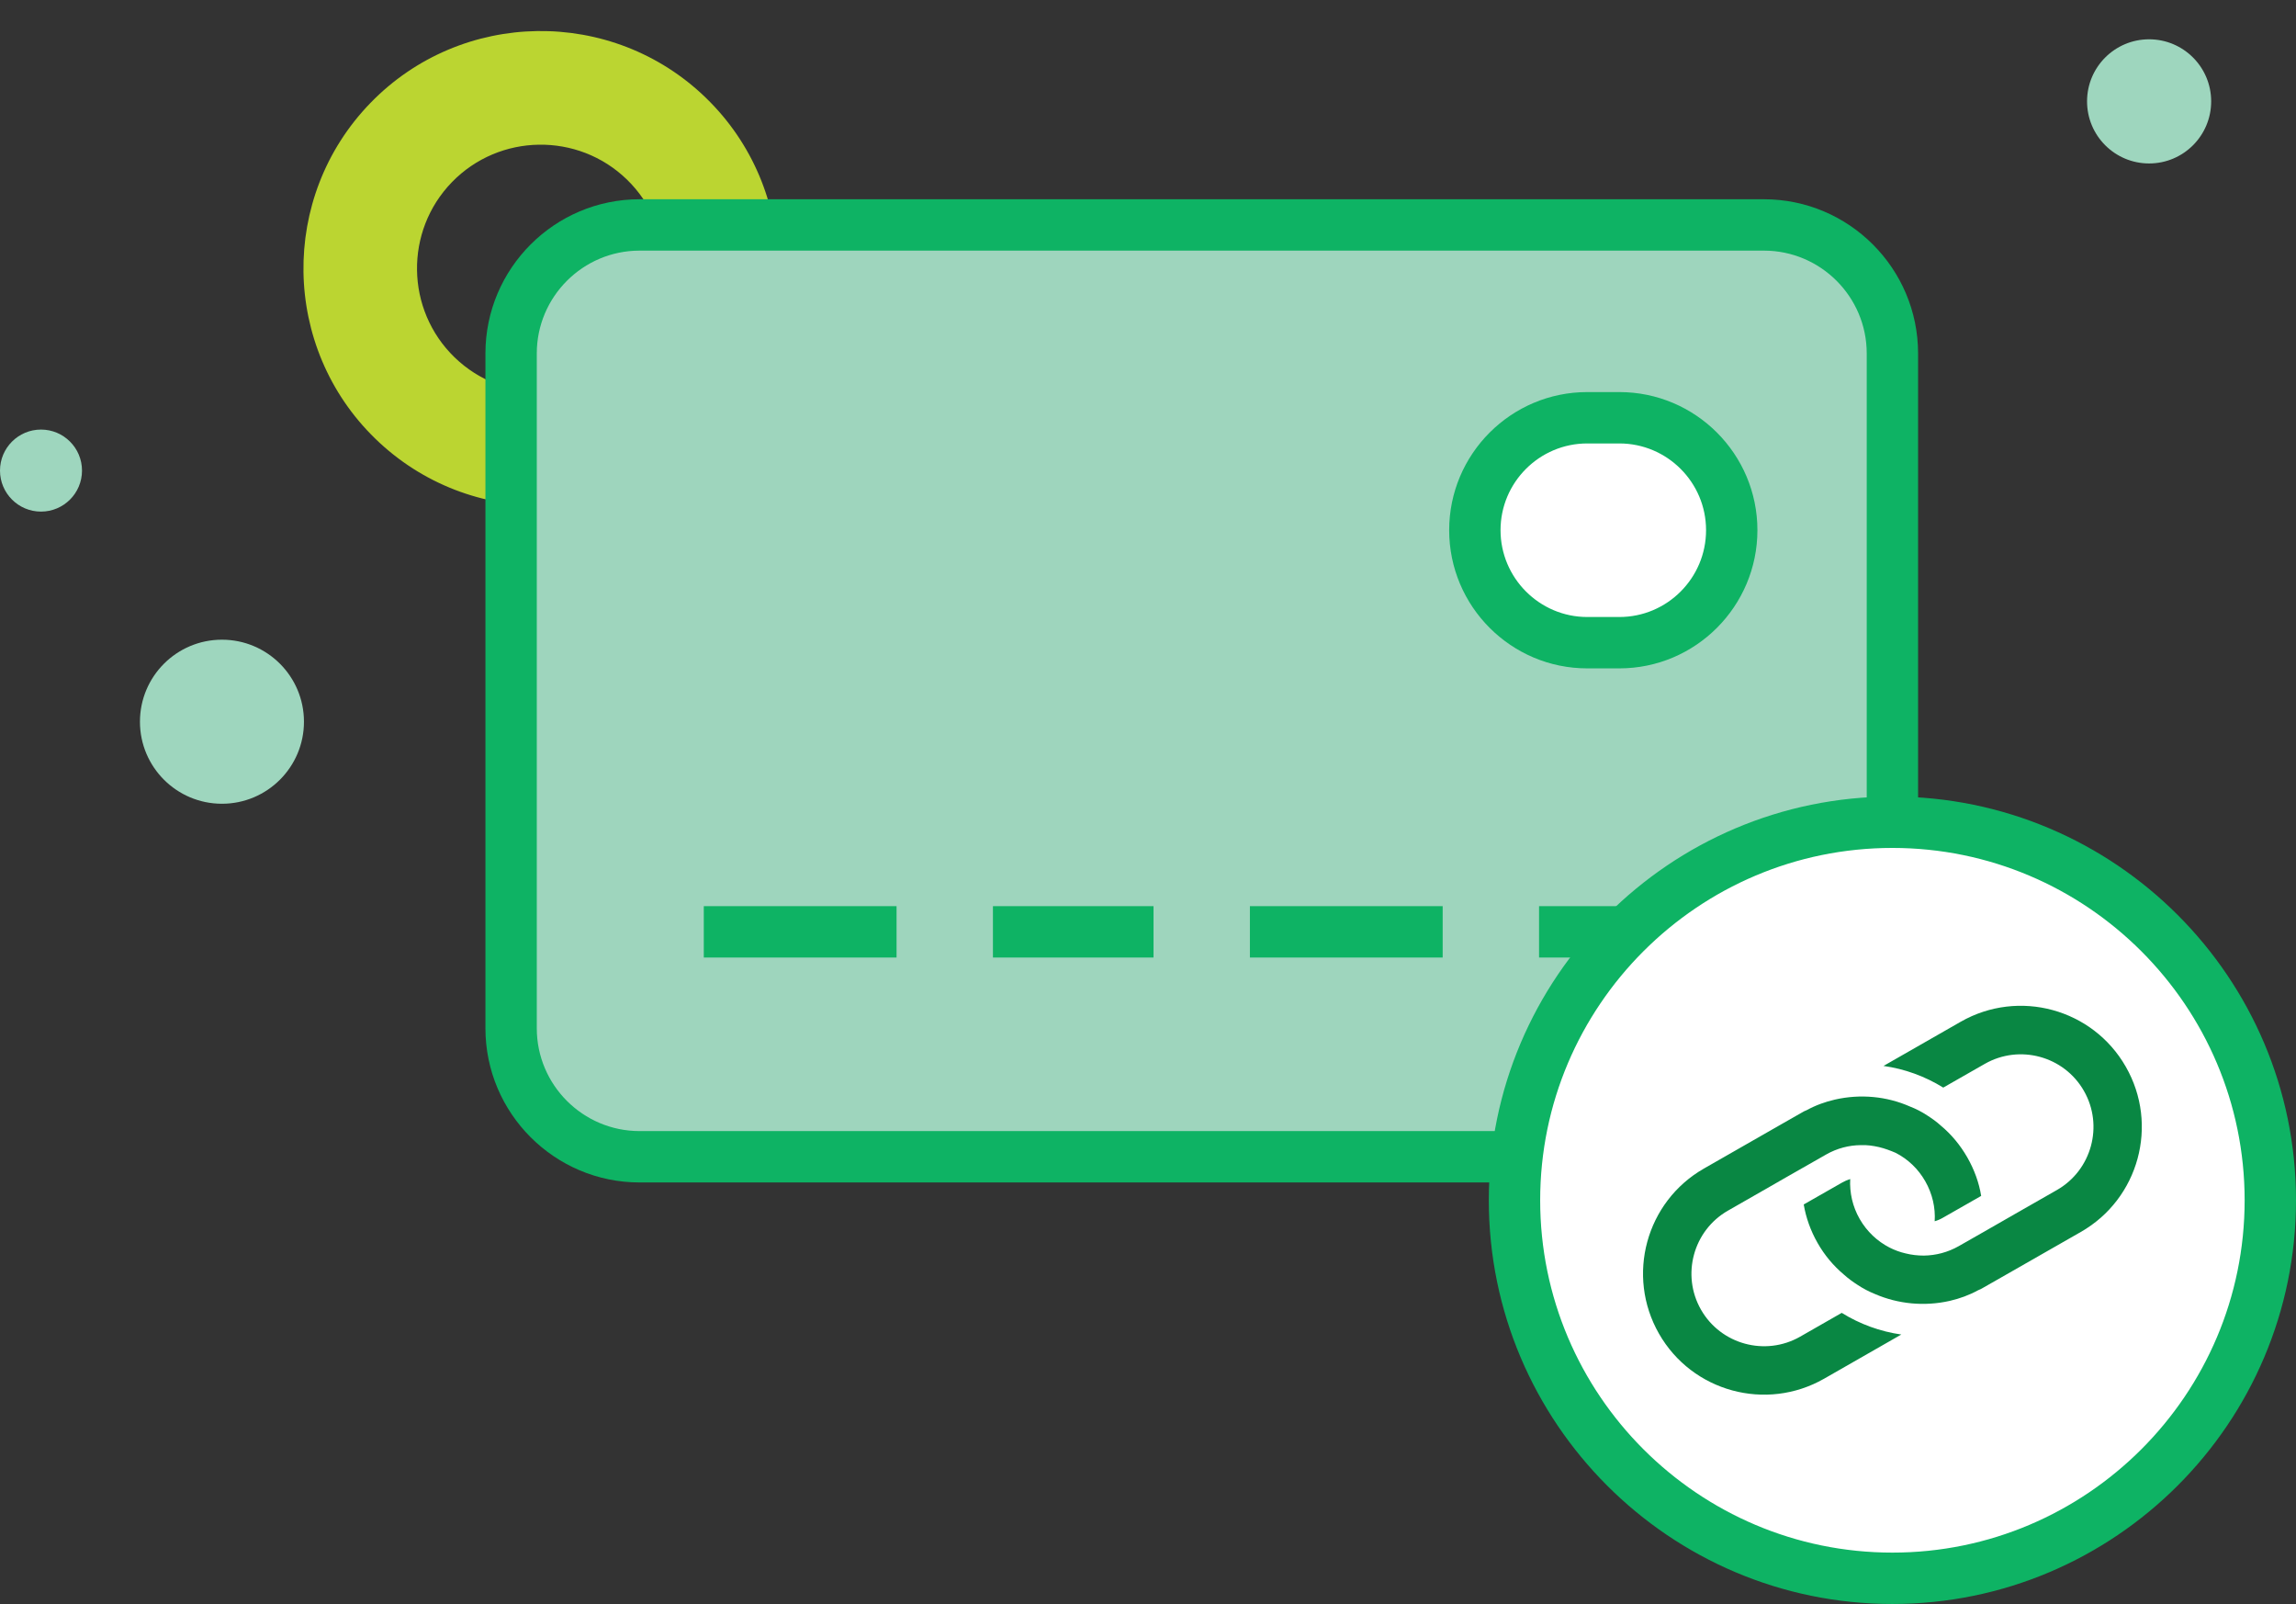
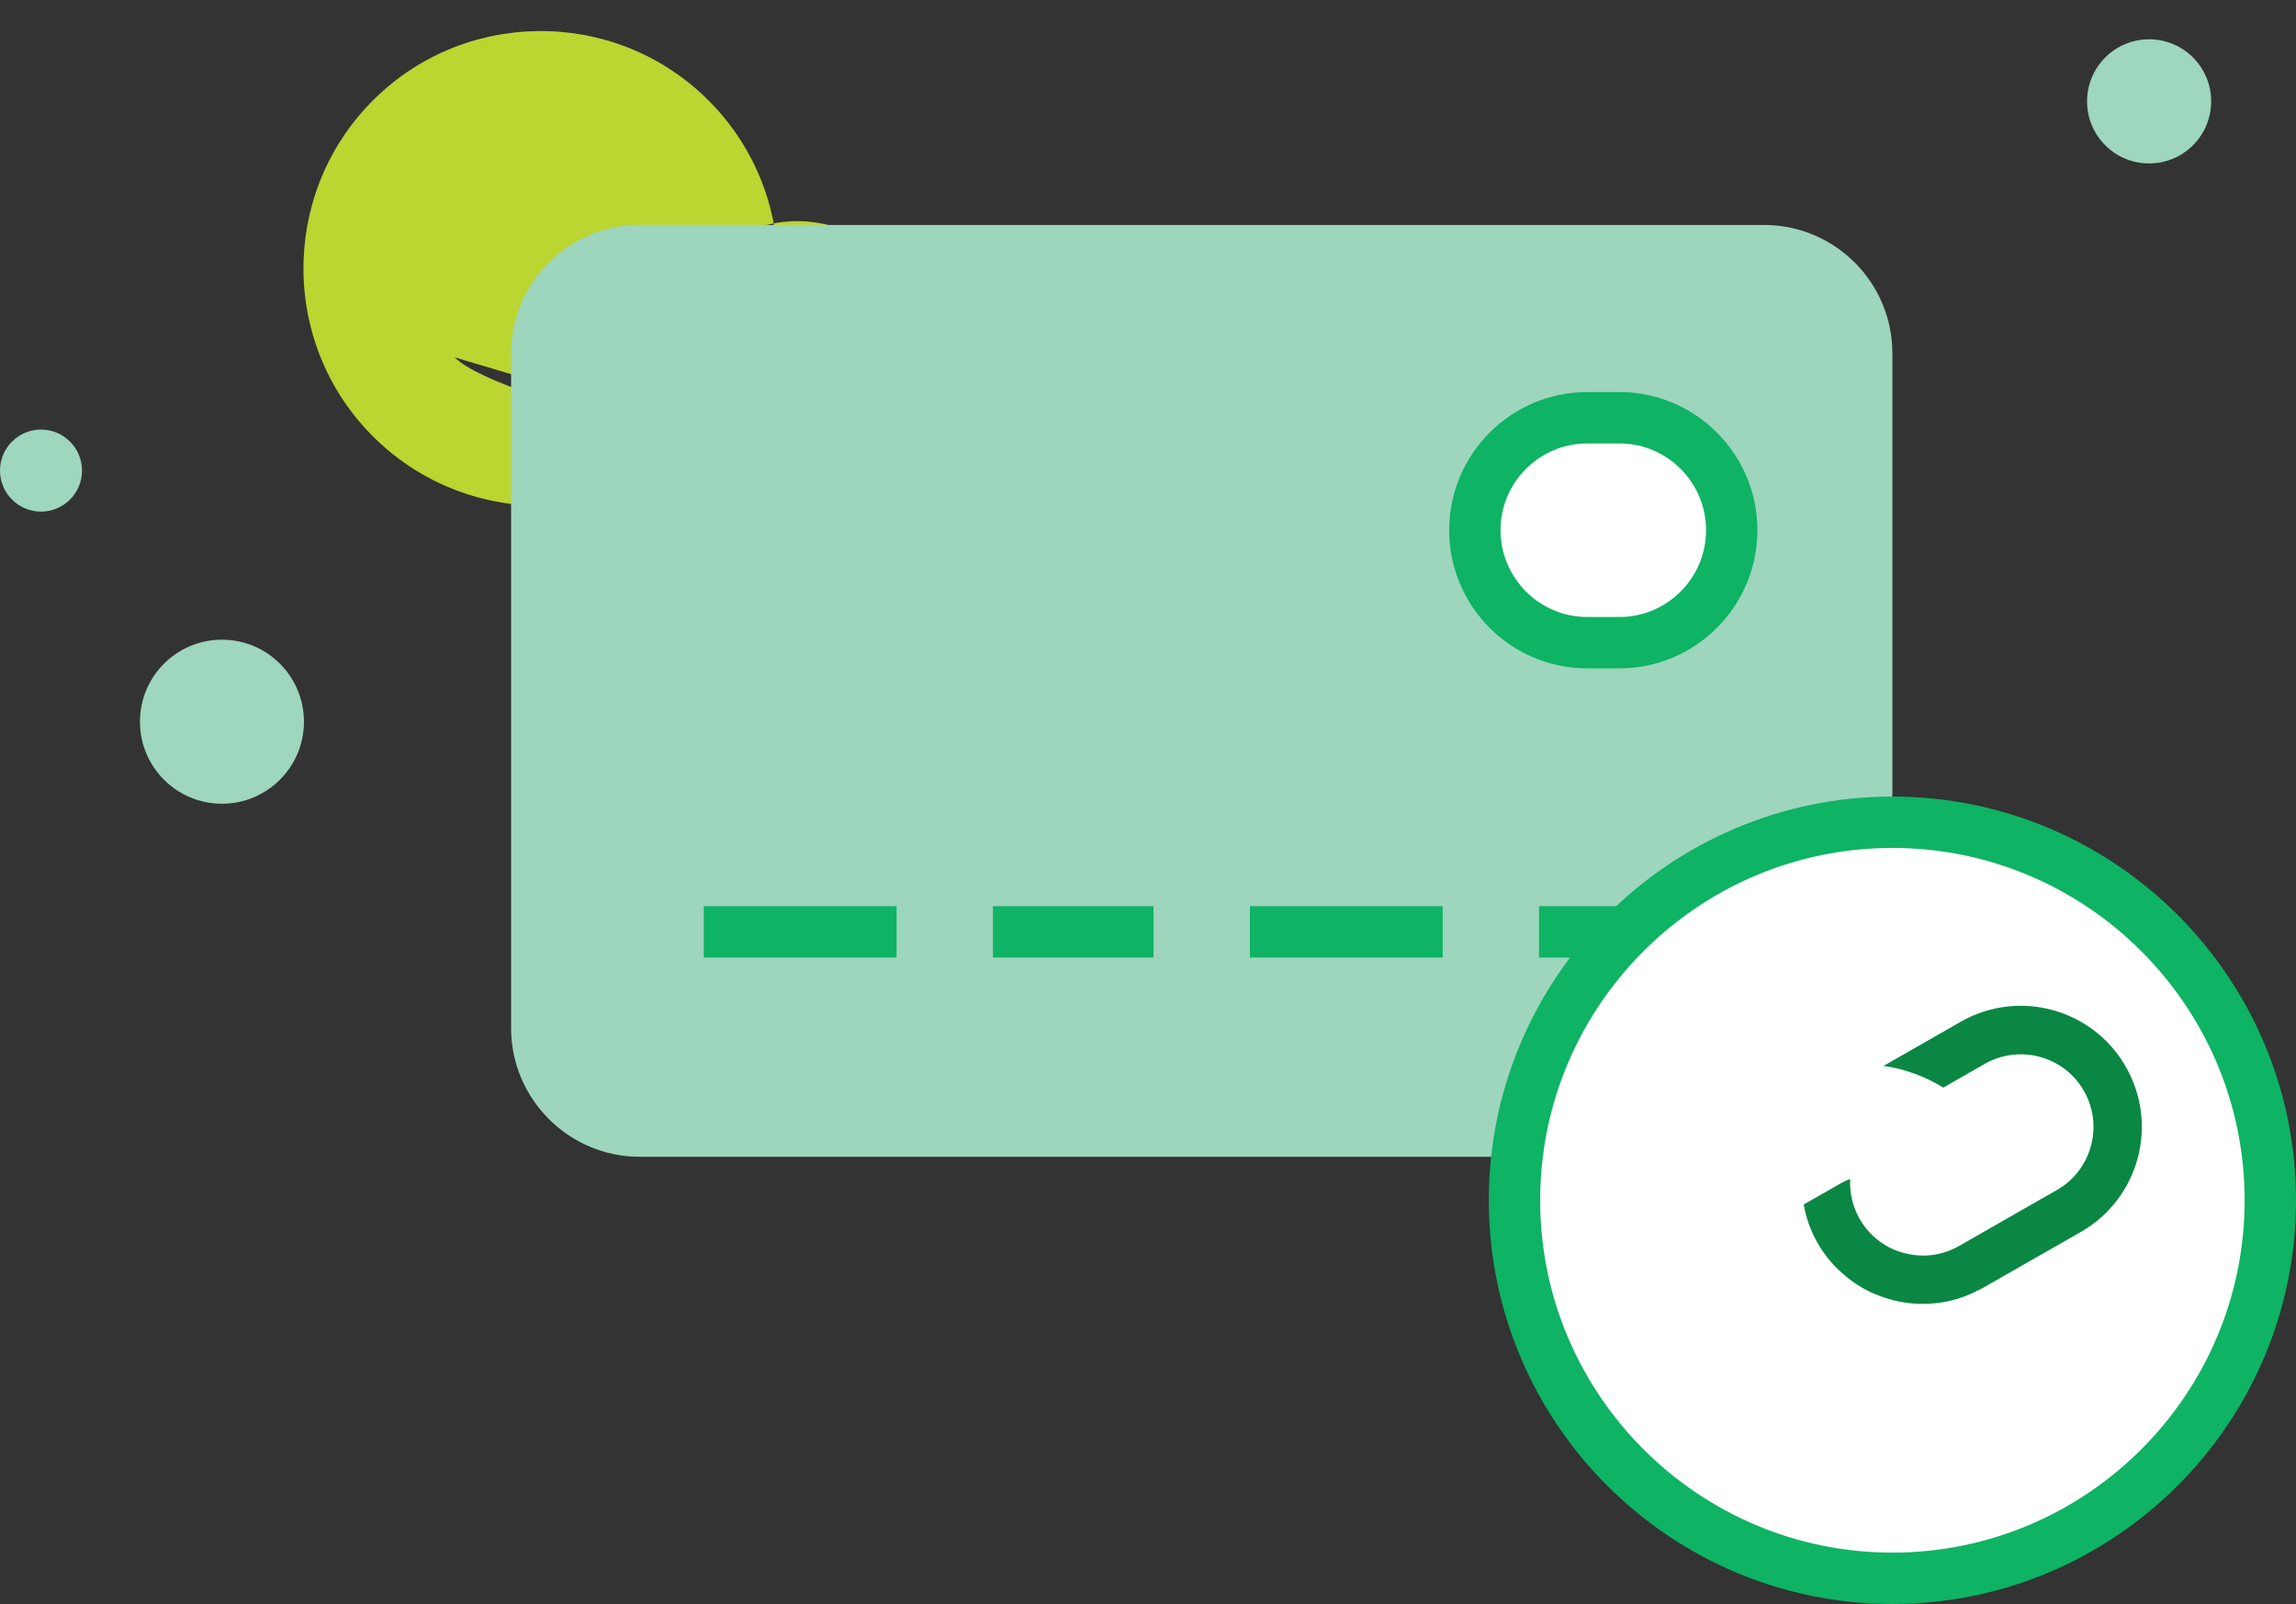
<svg xmlns="http://www.w3.org/2000/svg" version="1.1" id="Layer_1" x="0px" y="0px" viewBox="0 0 268.23 187.33" style="enable-background:new 0 0 268.23 187.33;" xml:space="preserve">
  <rect x="0" y="0" width="268.23" height="187.33" fill="#333333" stroke="none" />
  <style type="text/css"> .st0{fill:#BBD531;} .st1{fill:#9ED6BE;} .st2{fill:#9ED5BD;stroke:#0EB364;stroke-width:6;stroke-miterlimit:10;} .st3{fill:#9ED5BD;} .st4{fill:#0EB364;} .st5{fill:#FFFFFF;} .st6{fill:#098743;} </style>
  <g>
-     <path class="st0" d="M83.08,50.66c10.65-10.97,10.38-28.57-0.6-39.22C71.51,0.79,53.91,1.06,43.27,12.03 C32.62,23.01,32.88,40.6,43.86,51.25C54.84,61.9,72.43,61.64,83.08,50.66z M53.1,41.73c-5.72-5.55-5.86-14.73-0.31-20.45 s14.73-5.86,20.45-0.31c5.72,5.55,5.87,14.73,0.31,20.45S58.83,47.28,53.1,41.73z" />
+     <path class="st0" d="M83.08,50.66c10.65-10.97,10.38-28.57-0.6-39.22C71.51,0.79,53.91,1.06,43.27,12.03 C32.62,23.01,32.88,40.6,43.86,51.25C54.84,61.9,72.43,61.64,83.08,50.66z c-5.72-5.55-5.86-14.73-0.31-20.45 s14.73-5.86,20.45-0.31c5.72,5.55,5.87,14.73,0.31,20.45S58.83,47.28,53.1,41.73z" />
    <g id="XMLID_63_">
      <circle id="XMLID_68_" class="st1" cx="251.07" cy="11.84" r="7.25" />
    </g>
    <g id="XMLID_58_">
      <circle id="XMLID_60_" class="st1" cx="4.79" cy="54.96" r="4.79" />
    </g>
    <g id="XMLID_14_">
      <circle id="XMLID_57_" class="st1" cx="25.93" cy="84.29" r="9.58" />
    </g>
    <g>
      <path class="st2" d="M224.83,0" />
      <g>
        <path class="st3" d="M74.72,26.27c-8.29,0-15.01,6.72-15.01,15.01v78.81c0,8.26,6.76,15.01,15.01,15.01h131.35 c8.29,0,15.01-6.72,15.01-15.01V41.28c0-8.29-6.72-15.01-15.01-15.01H74.72z" />
-         <path class="st4" d="M206.07,138.1H74.72c-9.93,0-18.01-8.08-18.01-18.01V41.28c0-9.93,8.08-18.01,18.01-18.01h131.35 c9.93,0,18.01,8.08,18.01,18.01v78.81C224.08,130.02,216,138.1,206.07,138.1z M74.72,29.27c-6.62,0-12.01,5.39-12.01,12.01v78.81 c0,6.62,5.39,12.01,12.01,12.01h131.35c6.62,0,12.01-5.39,12.01-12.01V41.28c0-6.62-5.39-12.01-12.01-12.01H74.72z" />
      </g>
      <g>
        <line class="st3" x1="82.22" y1="108.83" x2="104.74" y2="108.83" />
        <rect x="82.22" y="105.83" class="st4" width="22.52" height="6" />
      </g>
      <g>
        <line class="st3" x1="116" y1="108.83" x2="134.76" y2="108.83" />
        <rect x="116" y="105.83" class="st4" width="18.76" height="6" />
      </g>
      <g>
        <line class="st3" x1="146.02" y1="108.83" x2="168.54" y2="108.83" />
        <rect x="146.02" y="105.83" class="st4" width="22.52" height="6" />
      </g>
      <g>
        <line class="st3" x1="179.8" y1="108.83" x2="202.31" y2="108.83" />
        <rect x="179.8" y="105.83" class="st4" width="22.52" height="6" />
      </g>
      <g>
        <path class="st5" d="M202.31,61.92c0,7.25-5.88,13.14-13.14,13.14h-3.75c-7.25,0-13.14-5.88-13.14-13.14l0,0 c0-7.25,5.88-13.14,13.14-13.14h3.75C196.43,48.79,202.31,54.67,202.31,61.92L202.31,61.92z" />
        <path class="st4" d="M189.18,78.06h-3.75c-8.9,0-16.13-7.24-16.13-16.14s7.24-16.13,16.13-16.13h3.75 c8.9,0,16.13,7.24,16.13,16.13S198.08,78.06,189.18,78.06z M185.43,51.79c-5.59,0-10.13,4.55-10.13,10.13s4.55,10.14,10.13,10.14 h3.75c5.59,0,10.13-4.55,10.13-10.14s-4.55-10.13-10.13-10.13H185.43z" />
      </g>
    </g>
    <g>
      <g>
        <g>
          <circle class="st5" cx="221.08" cy="140.18" r="44.15" />
          <path class="st4" d="M221.08,187.33c-26,0-47.15-21.15-47.15-47.15s21.15-47.15,47.15-47.15s47.15,21.15,47.15,47.15 S247.08,187.33,221.08,187.33z M221.08,99.03c-22.69,0-41.15,18.46-41.15,41.15s18.46,41.15,41.15,41.15 s41.15-18.46,41.15-41.15S243.77,99.03,221.08,99.03z" />
        </g>
      </g>
    </g>
    <g>
      <g>
        <g>
          <g>
            <path class="st6" d="M234.08,149.03l-2.44,1.39c-0.16,0.09-0.34,0.2-0.53,0.26c-1.06,0.58-2.19,0.99-3.33,1.25 c-2.96,0.67-6.04,0.37-8.76-0.81c-0.71-0.29-1.36-0.63-1.98-1.04c-0.58-0.37-1.13-0.77-1.64-1.23 c-1.2-1.01-2.24-2.24-3.06-3.68c-0.82-1.44-1.36-2.96-1.62-4.5l4.47-2.55c0.31-0.18,0.62-0.31,0.96-0.42 c-0.08,1.57,0.26,3.19,1.11,4.67s2.07,2.6,3.46,3.32c0.61,0.31,1.25,0.55,1.92,0.7c0.69,0.17,1.38,0.25,2.12,0.25 c1.38-0.02,2.78-0.37,4.08-1.11l2.7-1.54l2.01-1.15l1.9-1.09l4.85-2.77c4.06-2.32,5.48-7.52,3.15-11.58 c-2.32-4.06-7.52-5.47-11.58-3.15l-4.85,2.77c-2.15-1.33-4.53-2.19-6.98-2.53l9.02-5.16c6.78-3.87,15.42-1.52,19.29,5.26 c3.88,6.78,1.52,15.42-5.26,19.29L234.08,149.03L234.08,149.03z" />
-             <path class="st6" d="M219.52,133.97c-0.7-0.16-1.41-0.26-2.13-0.23c-1.38,0.01-2.78,0.37-4.06,1.1l-2.72,1.55l-2,1.14 l-1.88,1.08l-4.86,2.78c-4.06,2.32-5.47,7.52-3.15,11.57c2.32,4.06,7.52,5.47,11.58,3.15l4.86-2.78 c2.13,1.32,4.5,2.18,6.96,2.53l-9.02,5.16c-6.78,3.87-15.42,1.52-19.29-5.26c-3.87-6.78-1.52-15.42,5.26-19.29l9.02-5.16 l2.44-1.39c0.18-0.1,0.34-0.2,0.53-0.26c1.06-0.58,2.17-0.98,3.31-1.24c2.98-0.68,6.06-0.38,8.76,0.81 c0.72,0.28,1.38,0.62,2,1.03c0.58,0.37,1.13,0.76,1.64,1.23c1.2,1,2.23,2.24,3.06,3.68c0.82,1.44,1.37,2.95,1.62,4.5 l-4.47,2.55c-0.31,0.18-0.64,0.32-0.96,0.41c0.1-1.57-0.26-3.19-1.1-4.67c-0.84-1.47-2.05-2.6-3.46-3.32 C220.83,134.37,220.19,134.13,219.52,133.97z" />
          </g>
        </g>
      </g>
    </g>
  </g>
</svg>